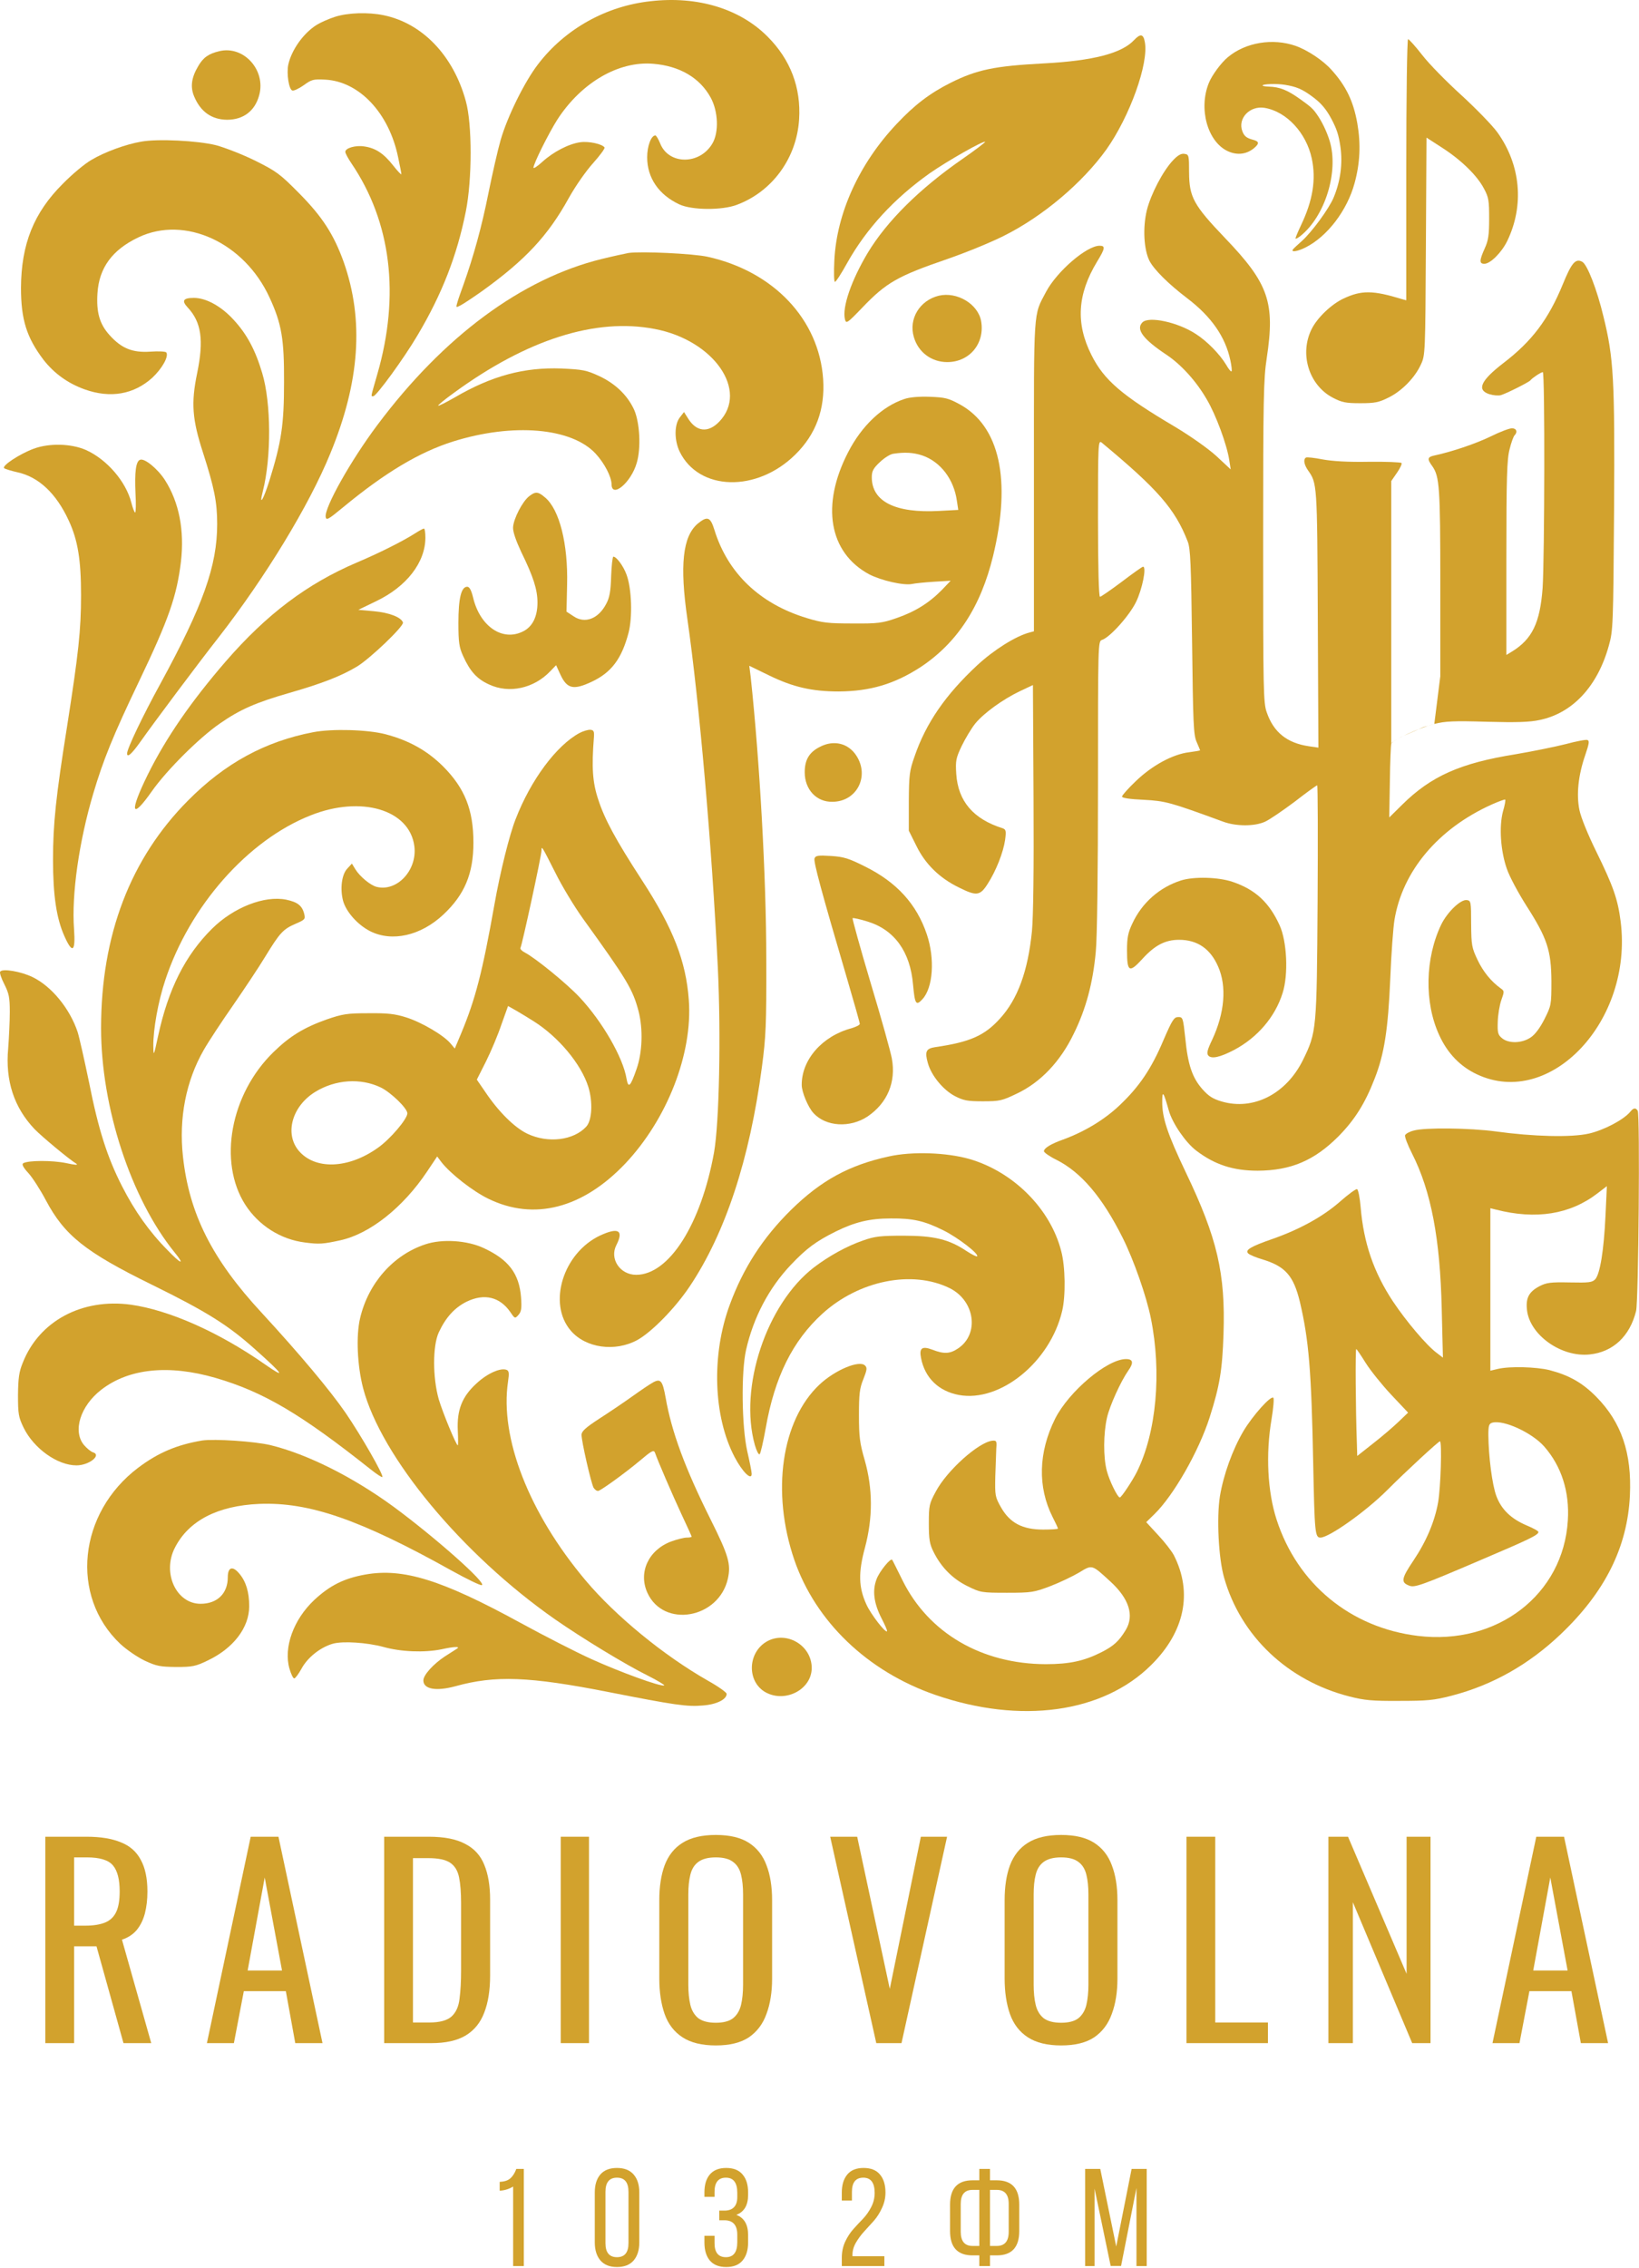
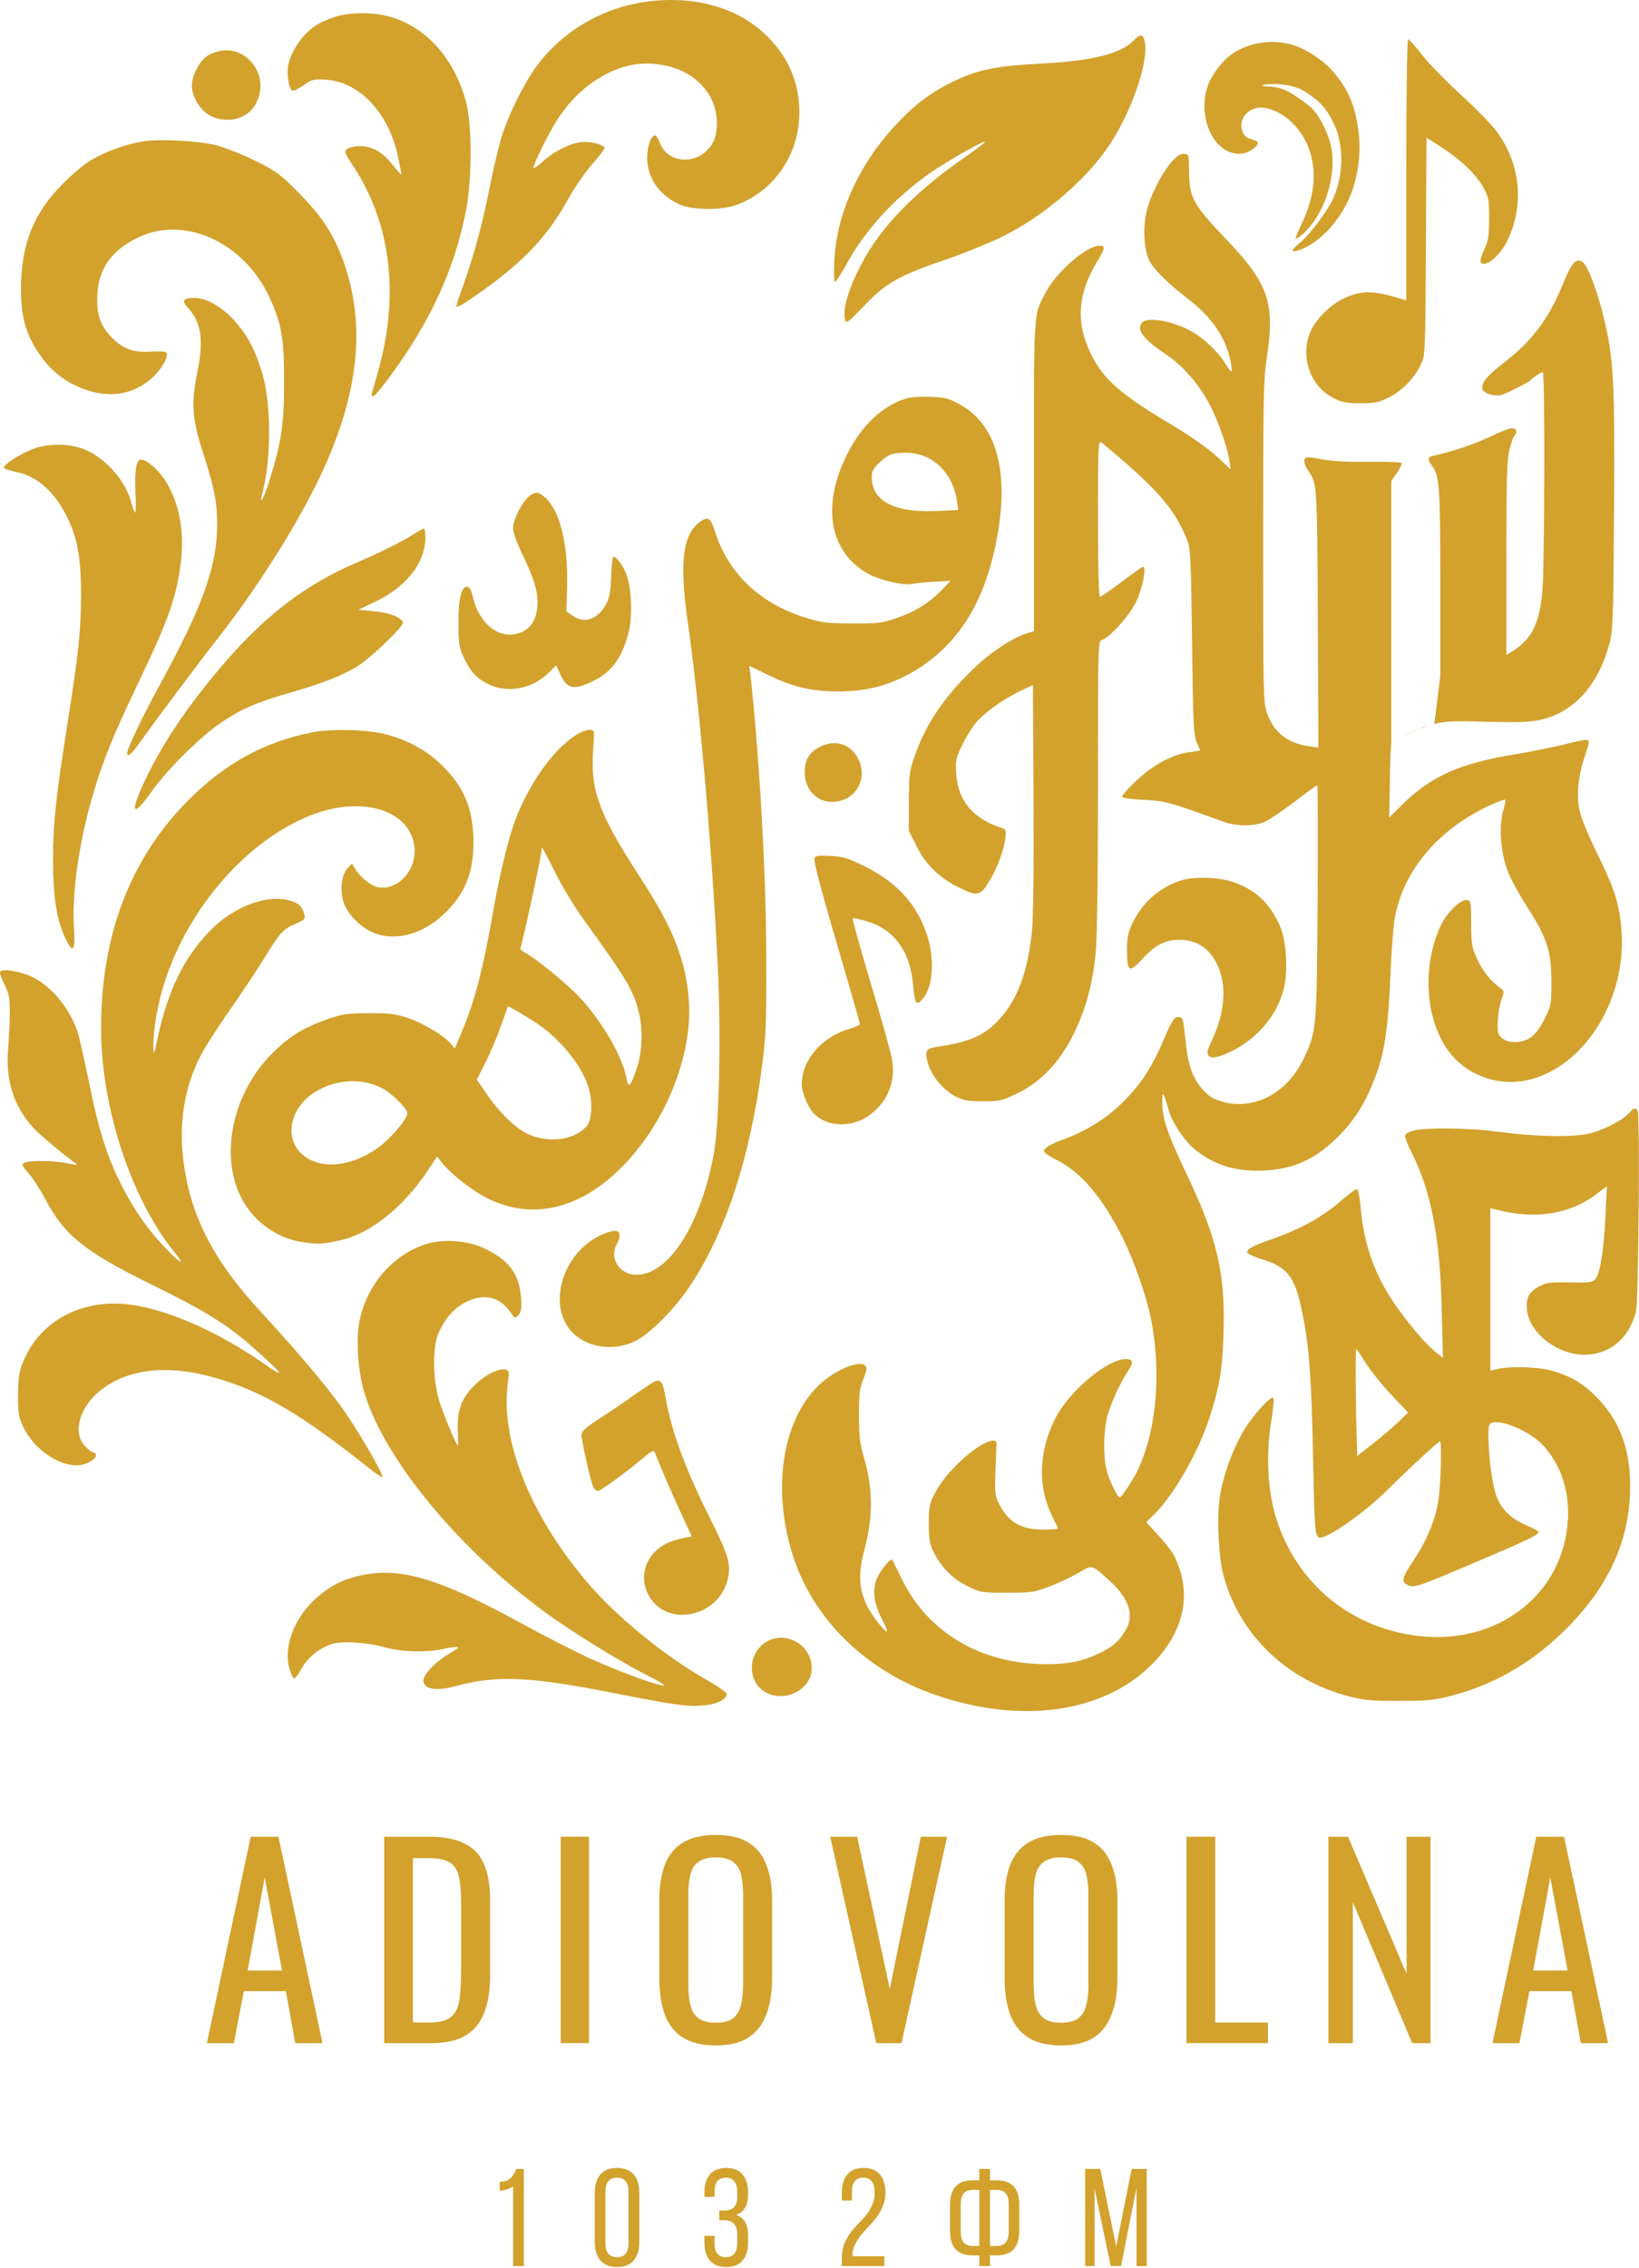
<svg xmlns="http://www.w3.org/2000/svg" width="661" height="914" viewBox="0 0 661 914" fill="none">
-   <path d="M18.275 823.411V740.227H35.015C40.561 740.227 45.148 740.98 48.776 742.486C52.405 743.924 55.075 746.286 56.787 749.572C58.567 752.79 59.457 757.035 59.457 762.307C59.457 765.525 59.114 768.468 58.43 771.139C57.745 773.74 56.65 775.965 55.144 777.814C53.637 779.594 51.652 780.895 49.187 781.716L60.997 823.411H49.803L38.917 784.386H29.88V823.411H18.275ZM29.88 776.068H34.296C37.582 776.068 40.252 775.657 42.306 774.836C44.36 774.014 45.867 772.611 46.825 770.625C47.784 768.64 48.263 765.867 48.263 762.307C48.263 757.446 47.373 753.954 45.593 751.832C43.813 749.641 40.287 748.545 35.015 748.545H29.88V776.068Z" fill="#D2A22D" />
  <path d="M83.442 823.411L101.106 740.227H112.3L130.066 823.411H119.078L115.278 802.461H98.333L94.328 823.411H83.442ZM99.874 794.143H113.738L106.754 756.658L99.874 794.143Z" fill="#D2A22D" />
  <path d="M154.938 823.411V740.227H173.013C179.175 740.227 184.036 741.185 187.596 743.102C191.224 744.951 193.792 747.758 195.298 751.524C196.873 755.289 197.66 759.979 197.66 765.593V796.197C197.66 802.085 196.873 807.048 195.298 811.088C193.792 815.127 191.293 818.208 187.801 820.33C184.378 822.384 179.757 823.411 173.937 823.411H154.938ZM166.543 815.093H173.116C177.36 815.093 180.373 814.271 182.153 812.628C183.933 810.985 184.994 808.589 185.336 805.439C185.747 802.29 185.953 798.49 185.953 794.04V767.031C185.953 762.717 185.679 759.226 185.131 756.556C184.583 753.886 183.385 751.934 181.537 750.702C179.688 749.47 176.778 748.853 172.807 748.853H166.543V815.093Z" fill="#D2A22D" />
  <path d="M226.142 823.411V740.227H237.542V823.411H226.142Z" fill="#D2A22D" />
  <path d="M288.689 824.336C283.075 824.336 278.591 823.24 275.236 821.049C271.881 818.858 269.485 815.743 268.047 811.704C266.61 807.596 265.891 802.803 265.891 797.326V765.798C265.891 760.321 266.61 755.631 268.047 751.729C269.554 747.758 271.95 744.746 275.236 742.692C278.591 740.569 283.075 739.508 288.689 739.508C294.304 739.508 298.754 740.569 302.04 742.692C305.326 744.814 307.688 747.826 309.126 751.729C310.632 755.631 311.385 760.321 311.385 765.798V797.429C311.385 802.838 310.632 807.562 309.126 811.601C307.688 815.641 305.326 818.79 302.04 821.049C298.754 823.24 294.304 824.336 288.689 824.336ZM288.689 815.195C291.77 815.195 294.098 814.579 295.673 813.347C297.248 812.046 298.309 810.266 298.856 808.007C299.404 805.679 299.678 802.975 299.678 799.894V763.436C299.678 760.356 299.404 757.72 298.856 755.529C298.309 753.269 297.248 751.558 295.673 750.394C294.098 749.162 291.77 748.545 288.689 748.545C285.609 748.545 283.247 749.162 281.603 750.394C280.029 751.558 278.967 753.269 278.42 755.529C277.872 757.72 277.598 760.356 277.598 763.436V799.894C277.598 802.975 277.872 805.679 278.42 808.007C278.967 810.266 280.029 812.046 281.603 813.347C283.247 814.579 285.609 815.195 288.689 815.195Z" fill="#D2A22D" />
  <path d="M353.402 823.411L334.814 740.227H345.7L358.845 801.537L371.374 740.227H381.952L363.569 823.411H353.402Z" fill="#D2A22D" />
  <path d="M427.96 824.336C422.346 824.336 417.861 823.24 414.507 821.049C411.152 818.858 408.756 815.743 407.318 811.704C405.88 807.596 405.161 802.803 405.161 797.326V765.798C405.161 760.321 405.88 755.631 407.318 751.729C408.824 747.758 411.22 744.746 414.507 742.692C417.861 740.569 422.346 739.508 427.96 739.508C433.574 739.508 438.024 740.569 441.31 742.692C444.597 744.814 446.959 747.826 448.396 751.729C449.903 755.631 450.656 760.321 450.656 765.798V797.429C450.656 802.838 449.903 807.562 448.396 811.601C446.959 815.641 444.597 818.79 441.31 821.049C438.024 823.24 433.574 824.336 427.96 824.336ZM427.96 815.195C431.041 815.195 433.369 814.579 434.943 813.347C436.518 812.046 437.579 810.266 438.127 808.007C438.675 805.679 438.948 802.975 438.948 799.894V763.436C438.948 760.356 438.675 757.72 438.127 755.529C437.579 753.269 436.518 751.558 434.943 750.394C433.369 749.162 431.041 748.545 427.96 748.545C424.879 748.545 422.517 749.162 420.874 750.394C419.299 751.558 418.238 753.269 417.69 755.529C417.142 757.72 416.869 760.356 416.869 763.436V799.894C416.869 802.975 417.142 805.679 417.69 808.007C418.238 810.266 419.299 812.046 420.874 813.347C422.517 814.579 424.879 815.195 427.96 815.195Z" fill="#D2A22D" />
  <path d="M478.493 823.411V740.227H490.098V815.093H511.356V823.411H478.493Z" fill="#D2A22D" />
  <path d="M535.742 823.411V740.227H543.65L567.27 795.478V740.227H576.924V823.411H569.53L545.601 766.62V823.411H535.742Z" fill="#D2A22D" />
  <path d="M601.912 823.411L619.576 740.227H630.77L648.536 823.411H637.548L633.748 802.461H616.803L612.798 823.411H601.912ZM618.343 794.143H632.208L625.224 756.658L618.343 794.143Z" fill="#D2A22D" />
  <path d="M262.373 0.49C244.369 2.43 227.819 11.727 217.001 25.875C211.511 32.989 204.568 47.136 201.903 56.434C200.773 60.314 198.593 69.934 196.979 77.857C194.314 91.277 191.004 103.242 186.887 114.803C185.918 117.47 184.788 120.623 184.465 121.836C183.819 124.019 183.819 124.1 185.918 122.968C187.129 122.321 191.004 119.734 194.557 117.228C211.834 104.778 220.957 95.077 229.353 79.878C232.098 74.947 236.296 68.964 239.202 65.731C241.947 62.658 244.047 59.829 243.804 59.425C242.916 58.05 237.507 56.838 234.035 57.323C229.353 57.969 223.136 61.203 218.696 65.245C216.758 67.024 215.144 68.075 215.144 67.59C215.144 65.973 221.279 53.685 224.832 48.107C234.52 33.231 249.536 24.5 263.503 25.713C274.16 26.602 282.234 31.372 286.593 39.295C289.661 44.873 289.984 53.281 287.32 57.808C282.234 66.539 269.639 66.458 266.248 57.808C265.522 56.029 264.634 54.574 264.311 54.574C262.615 54.574 261.001 58.859 261.001 63.386C261.001 71.713 265.683 78.504 273.999 82.384C279.085 84.729 291.195 84.81 297.17 82.546C311.46 77.21 321.309 63.709 322.278 48.107C323.085 35.333 318.806 24.015 309.603 14.799C298.381 3.481 281.265 -1.693 262.373 0.49Z" fill="#D2A22D" />
  <path d="M135.064 6.794C132.561 7.602 129.251 9.058 127.717 10.028C122.388 13.342 117.544 20.133 116.252 26.116C115.526 29.673 116.495 35.979 117.867 36.464C118.432 36.706 120.531 35.736 122.469 34.362C125.698 32.017 126.344 31.856 131.188 32.098C144.913 32.826 156.942 45.599 160.576 63.465C161.302 66.78 161.867 69.852 161.867 70.175C161.867 70.58 160.414 69.044 158.557 66.699C154.763 61.849 151.453 59.666 146.931 59.019C143.379 58.453 139.262 59.666 139.262 61.202C139.262 61.768 140.392 63.87 141.764 65.891C157.75 89.497 161.383 118.924 152.179 150.776C149.353 160.639 149.515 159.669 150.564 159.669C151.775 159.669 162.998 144.309 168.407 135.093C178.256 118.52 184.311 102.998 187.864 85.212C190.447 72.277 190.447 49.965 187.864 40.748C182.858 22.397 170.344 9.381 154.763 6.147C148.546 4.854 140.311 5.096 135.064 6.794Z" fill="#D2A22D" />
  <path d="M457.35 16.173C452.344 21.509 440.799 24.5 421.02 25.551C401.078 26.602 394.054 28.057 383.478 33.312C375.082 37.516 368.785 42.285 361.518 50.047C346.583 65.892 337.46 85.779 336.491 104.858C336.249 109.79 336.329 113.59 336.733 113.59C337.137 113.59 339.397 110.113 341.658 105.99C349.408 92.166 360.55 80.039 374.92 69.853C382.106 64.841 396.638 56.595 397.284 57.161C397.445 57.322 393.328 60.475 388.08 64.113C370.722 76.159 357.643 89.175 349.974 101.867C343.353 112.943 339.559 123.857 340.77 128.707C341.254 130.567 341.658 130.324 347.874 123.857C357.482 113.832 362.084 111.245 382.106 104.373C389.372 101.867 399.464 97.744 404.63 95.157C420.454 87.315 436.52 73.734 446.209 60.233C455.654 46.894 463.324 25.551 461.71 16.982C461.144 13.667 459.933 13.424 457.35 16.173Z" fill="#D2A22D" />
  <path d="M567.143 68.397V121.026L565.367 120.541C553.741 116.984 549.139 116.903 541.873 120.299C537.029 122.563 531.378 127.898 529.036 132.506C523.95 142.531 527.825 155.142 537.433 160.236C541.146 162.176 542.68 162.499 548.574 162.499C554.468 162.499 556.082 162.176 559.958 160.236C565.286 157.649 570.614 152.232 573.036 146.896C574.813 143.178 574.813 142.208 575.055 99.28L575.297 55.462L581.433 59.424C589.264 64.436 595.723 70.742 598.468 75.997C600.405 79.554 600.567 80.928 600.567 88.123C600.567 94.671 600.244 96.935 598.791 100.088C596.611 104.939 596.53 106.313 598.629 106.313C601.051 106.313 605.572 101.786 607.833 97.178C614.776 82.868 613.323 66.538 603.958 53.441C601.939 50.612 595.4 43.902 589.506 38.485C583.613 33.15 576.427 25.874 573.682 22.317C570.857 18.679 568.192 15.768 567.869 15.768C567.466 15.768 567.143 39.455 567.143 68.397Z" fill="#D2A22D" />
  <path d="M88.478 20.618C84.038 21.669 81.939 23.205 79.921 26.681C77.175 31.289 76.691 35.089 78.306 38.889C80.889 45.033 85.33 48.186 91.546 48.267C98.166 48.267 102.849 44.709 104.544 38.323C107.289 28.217 98.247 18.274 88.478 20.618Z" fill="#D2A22D" />
  <path d="M56.987 57.079C50.77 58.13 42.132 61.283 36.884 64.436C34.3 65.891 29.134 70.176 25.339 74.056C13.633 85.698 8.546 98.39 8.466 116.014C8.466 128.787 10.726 135.982 17.508 144.956C21.787 150.453 27.357 154.496 34.139 156.921C44.554 160.64 54 158.942 61.427 152.232C65.383 148.513 68.128 143.663 67.079 142.046C66.836 141.641 63.93 141.48 60.62 141.722C53.273 142.207 48.913 140.348 44.069 134.931C40.113 130.485 38.822 125.796 39.306 118.197C39.952 107.93 45.28 100.654 55.856 95.641C74.587 86.749 98.565 97.743 108.737 119.975C113.581 130.485 114.631 136.629 114.55 154.011C114.55 171.311 113.501 178.102 108.576 193.947C106.154 201.547 104.378 204.376 105.992 197.989C109.464 184.408 109.383 162.418 105.75 150.373C103.005 141.076 99.534 134.608 94.205 128.868C89.2 123.371 83.064 120.056 78.22 120.056C73.86 120.056 73.134 121.188 75.717 123.937C81.207 129.838 82.257 137.033 79.512 150.373C77.009 162.499 77.493 168.967 81.934 182.629C86.374 196.453 87.585 202.274 87.585 211.167C87.585 228.063 81.934 243.909 64.656 275.599C57.552 288.534 51.255 301.712 51.255 303.652C51.255 305.511 53.111 303.894 56.664 298.882C61.669 291.768 79.915 267.353 88.312 256.682C107.042 232.59 124.642 203.729 133.2 182.791C145.148 153.849 146.844 128.949 138.609 105.585C134.653 94.591 130.051 87.395 120.686 77.937C112.855 70.014 111.482 69.044 102.924 64.759C97.838 62.253 90.734 59.504 87.181 58.534C79.673 56.675 63.607 55.867 56.987 57.079Z" fill="#D2A22D" />
  <path d="M473.007 64.679C468.971 68.964 464.127 78.261 462.512 84.729C460.817 91.762 461.301 100.574 463.561 105.101C465.418 108.658 471.151 114.398 478.82 120.219C488.589 127.657 494.16 135.741 496.178 145.119C496.662 147.382 496.905 149.484 496.662 149.646C496.42 149.889 495.451 148.676 494.483 146.978C491.899 142.693 486.732 137.439 482.292 134.609C475.026 129.839 463.319 127.333 460.736 129.92C457.991 132.669 460.978 136.711 470.505 143.017C476.398 146.978 482.453 153.607 486.732 161.045C490.365 167.189 494.806 179.154 495.774 185.541L496.34 189.178L490.527 183.762C487.136 180.69 480.112 175.758 474.057 172.12C452.42 159.347 445.235 153.203 440.149 143.017C433.771 130.324 434.497 118.602 442.409 105.505C445.719 100.089 445.881 99.038 443.459 99.038C438.211 99.038 426.262 109.386 421.903 117.551C416.655 127.495 416.978 123.21 416.978 191.846V254.419L415.202 254.904C409.631 256.359 400.75 261.938 394.049 268.163C381.374 279.966 373.462 291.365 368.86 304.785C366.761 310.686 366.6 312.303 366.519 322.975V334.778L369.587 340.922C373.139 348.198 378.871 353.857 386.703 357.656C393.807 361.214 395.26 361.052 398.328 356.201C401.719 350.946 404.626 343.509 405.352 338.496C405.837 334.859 405.675 334.293 404.383 333.808C392.515 330.089 386.38 322.894 385.653 311.899C385.33 306.644 385.492 305.593 387.833 300.662C389.286 297.671 391.708 293.628 393.242 291.688C396.714 287.403 404.464 281.825 411.407 278.511L416.574 276.085L416.816 321.196C416.978 350.381 416.736 369.46 416.171 375.361C414.556 391.368 410.438 402.686 403.253 410.528C397.037 417.4 391.143 419.987 377.176 422.008C373.462 422.574 372.897 423.786 374.189 428.395C375.561 433.407 380.325 439.228 385.088 441.734C388.559 443.512 390.093 443.836 396.391 443.836C403.172 443.836 404.141 443.593 410.035 440.764C419.642 436.236 427.635 427.829 433.044 416.591C437.969 406.648 440.794 396.057 441.925 383.526C442.49 378.029 442.813 351.108 442.813 316.345C442.813 259.432 442.813 258.381 444.427 257.896C447.576 256.925 455.488 248.113 458.152 242.616C460.655 237.523 462.512 228.388 460.978 228.388C460.655 228.388 456.78 231.136 452.42 234.451C447.98 237.765 444.024 240.514 443.62 240.514C443.136 240.514 442.813 228.468 442.813 208.823C442.813 178.83 442.894 177.294 444.266 178.345C466.872 197.101 473.895 205.105 478.982 218.201C480.112 221.031 480.354 227.175 480.758 258.704C481.162 291.688 481.323 296.215 482.615 299.045C483.341 300.743 483.987 302.279 483.987 302.359C483.987 302.521 481.969 302.845 479.547 303.168C472.927 303.976 464.611 308.504 458.072 314.809C455.004 317.72 452.501 320.549 452.501 321.034C452.501 321.6 455.65 322.085 461.22 322.328C470.101 322.813 471.877 323.298 493.272 331.14C498.519 333.08 506.028 333.08 510.226 331.14C512.002 330.331 517.33 326.693 522.094 323.136C526.776 319.498 530.894 316.507 531.217 316.507C531.459 316.507 531.54 337.526 531.378 363.154C531.055 415.217 530.974 415.945 525.485 427.182C518.703 440.925 505.462 447.635 492.707 443.916C489.154 442.866 487.459 441.815 484.875 438.904C480.839 434.296 479.062 429.122 478.013 418.37C477.125 410.205 477.044 409.881 475.187 409.881C473.492 409.881 472.765 411.013 469.294 419.017C464.369 430.739 459.444 437.934 451.613 445.372C445.396 451.273 437.484 456.043 428.684 459.277C423.679 461.055 421.015 462.753 421.015 463.966C421.015 464.451 423.275 466.068 426.101 467.442C436.031 472.454 444.589 482.479 452.824 498.971C457.264 507.864 462.35 522.416 464.127 531.228C468.567 553.136 466.387 577.308 458.475 593.235C456.78 596.63 452.259 603.502 451.613 603.502C450.725 603.502 447.415 596.792 446.365 592.749C444.912 587.252 444.993 577.713 446.446 571.326C447.576 566.394 452.016 556.693 455.004 552.409C457.264 549.256 457.022 547.72 454.116 547.72C446.527 547.72 431.106 560.735 425.536 571.73C418.754 585.312 418.431 599.298 424.486 611.344C425.697 613.688 426.666 615.79 426.666 616.032C426.666 616.275 424.002 616.437 420.692 616.437C412.376 616.437 407.29 613.769 403.737 607.544C401.315 603.259 401.235 602.774 401.396 595.013C401.558 590.567 401.719 585.474 401.8 583.695C402.042 580.785 401.881 580.461 400.185 580.623C394.615 581.27 381.939 592.588 377.418 601.076C374.754 606.008 374.592 606.735 374.592 614.011C374.592 620.398 374.915 622.338 376.53 625.491C379.517 631.554 384.2 636.324 390.174 639.235C395.422 641.822 395.826 641.902 406.079 641.902C416.009 641.902 416.978 641.741 423.598 639.235C427.393 637.779 432.64 635.273 435.224 633.737C440.552 630.503 440.229 630.423 447.818 637.375C455.327 644.247 457.506 651.038 454.035 656.858C451.29 661.386 449.191 663.326 444.266 665.832C437.242 669.389 431.349 670.683 421.741 670.683C395.906 670.602 374.512 658.152 364.016 636.971C361.836 632.605 359.98 628.806 359.818 628.644C359.253 627.674 354.651 633.333 353.521 636.405C351.745 641.013 352.391 646.106 355.539 652.25C356.912 654.918 357.961 657.263 357.719 657.424C357.073 658.152 351.18 650.553 349.403 646.591C346.255 639.72 346.093 633.818 348.838 623.713C352.068 611.586 351.987 599.945 348.758 588.546C346.739 581.593 346.416 579.087 346.416 570.356C346.416 561.867 346.658 559.523 348.192 555.804C349.646 552.085 349.807 551.196 348.838 550.307C346.578 548.043 336.809 552.085 330.512 557.987C315.172 572.377 310.974 601.238 320.339 628.644C328.897 653.463 349.807 673.593 377.176 683.052C411.569 694.936 444.75 690.408 464.288 671.006C477.771 657.667 481.081 641.822 473.411 626.785C472.523 625.087 469.697 621.449 467.033 618.619L462.27 613.445L465.499 610.293C473.33 602.693 483.503 584.827 487.862 571.164C491.899 558.472 492.949 552.247 493.433 537.614C494.24 513.199 490.93 498.971 478.255 472.535C470.666 456.609 468.648 450.384 468.728 443.836C468.728 439.308 469.213 439.874 471.393 447.635C472.846 452.728 478.174 460.489 482.453 463.723C489.881 469.382 497.308 471.808 507.239 471.808C520.56 471.727 530.006 467.765 539.774 457.983C546.314 451.354 550.512 444.725 554.387 434.7C558.263 424.837 559.797 415.055 560.685 394.521C561.088 384.254 561.896 373.583 562.38 370.753C565.609 351.027 580.061 333.888 601.698 324.187C604.443 322.975 606.865 322.085 607.026 322.247C607.268 322.409 606.865 324.591 606.138 327.017C604.523 333.161 605.169 342.862 607.672 350.057C608.721 353.21 612.354 359.92 615.584 365.013C623.98 378.11 625.595 383.041 625.676 395.41C625.676 405.031 625.595 405.273 622.85 410.771C621.074 414.247 619.055 416.996 617.279 418.127C613.808 420.472 608.479 420.634 605.815 418.451C604.12 417.076 603.877 416.268 604.039 411.741C604.12 408.992 604.765 405.031 605.492 403.01C606.703 399.614 606.703 399.372 605.331 398.402C601.375 395.572 598.145 391.611 595.885 386.841C593.543 381.909 593.382 380.939 593.301 372.289C593.301 363.477 593.221 362.992 591.606 362.75C589.103 362.345 583.775 367.519 581.272 372.532C574.732 386.113 574.329 404.061 580.464 417.238C583.775 424.514 588.942 429.85 595.723 433.003C625.272 446.827 658.615 411.417 653.61 371.481C652.479 362.426 650.622 357.171 643.76 343.185C640.45 336.475 637.544 329.361 636.978 326.451C635.687 320.226 636.494 312.465 639.32 304.3C640.854 299.772 641.096 298.56 640.208 298.236C639.643 297.994 635.767 298.722 631.569 299.853C627.452 300.904 618.329 302.764 611.224 303.976C588.942 307.533 577.154 312.788 565.529 324.268L560.281 329.442L560.523 315.052C560.604 307.21 560.927 300.258 561.088 299.692C561.653 298.236 572.23 293.386 578.446 291.769C582.806 290.637 586.358 290.475 599.679 290.88C611.628 291.203 616.956 291.041 620.993 290.152C634.233 287.403 644.325 276.57 648.846 260.159C650.542 254.096 650.623 252.156 650.945 205.509C651.268 152.718 650.784 144.229 646.667 127.576C644.083 116.743 640.127 106.556 638.109 105.505C635.444 104.05 633.83 105.829 630.277 114.56C624.465 128.708 617.844 137.519 606.299 146.331C597.176 153.365 595.4 157.164 600.648 158.862C602.182 159.347 604.281 159.509 605.25 159.266C607.672 158.539 616.633 154.012 617.199 153.284C617.844 152.395 621.477 149.969 622.204 149.969C623.092 149.969 622.931 224.831 622.123 237.038C621.074 251.024 617.925 257.572 609.771 262.584L607.51 263.959V224.911C607.51 192.251 607.753 185.055 608.802 181.094C609.448 178.426 610.336 175.92 610.82 175.435C612.112 174.142 611.628 172.606 609.771 172.606C608.721 172.606 604.846 174.061 601.132 175.92C595.077 178.83 585.793 181.983 578.688 183.519C575.62 184.166 575.459 184.894 577.639 187.885C580.545 192.008 580.868 196.374 580.868 234.855V272.528L578.446 291.769C573.901 293.221 575.062 292.447 571.177 294.331L565.891 296.622L563.291 297.994L562.003 298.807L561.088 299.692V193.867L563.43 190.472C564.721 188.613 565.529 186.834 565.206 186.591C564.883 186.268 558.908 186.026 551.965 186.106C543.65 186.268 537.272 185.864 533.316 185.136C530.086 184.49 527.019 184.166 526.696 184.409C525.565 185.055 525.888 187.157 527.422 189.421C531.217 194.838 531.217 194.433 531.459 249.326L531.701 301.308L527.826 300.743C519.026 299.449 513.617 295.084 510.872 287.08C509.499 283.28 509.418 278.268 509.418 218.282C509.418 160.722 509.58 152.556 510.872 144.31C514.263 121.917 511.679 114.317 494.16 96.047C481.323 82.627 479.628 79.474 479.547 69.53C479.547 62.578 479.466 62.254 477.69 62.012C476.398 61.769 474.945 62.578 473.007 64.679Z" fill="#D2A22D" />
-   <path d="M253.496 101.947C252.204 102.19 247.28 103.241 242.678 104.372C210.384 112.295 178.898 135.578 152.175 171.311C141.437 185.62 130.78 204.619 131.345 208.337C131.588 209.873 132.476 209.307 138.45 204.376C155.404 190.39 169.129 182.225 182.692 177.94C206.913 170.341 230.568 172.362 240.256 182.872C243.808 186.752 246.553 192.088 246.634 195.079C246.634 201.061 254.546 194.513 256.806 186.51C258.582 180.527 258.017 170.341 255.757 165.167C253.092 159.346 248.248 154.657 241.709 151.585C236.461 149.16 235.008 148.917 226.45 148.513C211.434 147.947 198.355 151.423 183.419 160.155C179.867 162.176 176.879 163.712 176.718 163.469C176.556 163.307 179.382 160.963 183.096 158.295C212.564 136.791 240.256 127.979 264.072 132.587C287.889 137.114 302.017 157.487 290.069 169.937C285.548 174.626 280.784 174.06 277.393 168.481L275.859 166.056L274.164 168.239C271.903 171.149 271.903 177.374 274.083 181.982C281.834 197.908 305.166 198.555 320.748 183.195C329.063 175.03 332.777 164.924 331.97 152.798C330.355 128.787 312.028 109.385 285.386 103.483C279.492 102.19 258.582 101.22 253.496 101.947Z" fill="#D2A22D" />
-   <path d="M378.635 119.167C370.965 121.026 366.363 128.464 368.543 135.821C370.319 141.965 375.648 145.926 382.026 145.926C391.068 145.926 397.284 138.327 395.67 129.353C394.378 122.481 385.982 117.469 378.635 119.167Z" fill="#D2A22D" />
  <path d="M364.747 160.801C355.866 163.711 347.551 171.553 342.061 182.224C331 203.567 334.31 222.727 350.538 231.458C355.382 233.964 364.505 236.066 367.896 235.338C368.945 235.096 372.821 234.692 376.615 234.449L383.397 234.045L379.844 237.764C374.677 243.019 368.945 246.576 361.599 249.082C355.866 251.103 354.09 251.345 343.918 251.265C333.987 251.265 331.727 251.022 325.349 249.082C306.457 243.342 293.54 231.054 288.13 213.592C286.516 208.337 285.305 207.852 281.43 211.005C275.294 216.179 274.083 227.82 277.231 249.567C281.995 282.713 287.081 340.516 289.503 390.073C290.795 417.317 290.068 452.403 287.969 464.449C282.721 493.472 269.804 513.764 256.563 513.764C250.024 513.764 245.745 507.296 248.571 501.799C251.639 495.816 249.378 494.523 242.031 497.918C227.095 504.952 220.798 525.324 230.163 536.238C236.138 543.272 248.006 544.969 257.048 540.038C262.861 536.804 272.307 527.184 278.2 518.372C292.571 496.867 302.34 467.198 307.264 430.091C308.879 417.883 309.121 413.113 309.041 386.839C309.041 353.693 306.376 306.481 302.743 272.769L302.178 268.323L310.171 272.203C319.778 276.892 327.448 278.671 338.266 278.671C350.942 278.59 360.71 275.679 371.206 268.889C385.98 259.106 395.507 244.635 400.512 224.02C407.94 193.462 403.177 171.795 387.111 162.983C382.509 160.477 381.217 160.154 375 159.911C370.721 159.75 366.846 160.073 364.747 160.801ZM371.852 183.518C379.279 186.024 384.688 193.138 385.899 201.788L386.465 205.507L378.714 205.911C361.033 206.882 351.587 202.112 351.587 192.33C351.587 189.904 352.153 188.773 354.817 186.266C356.593 184.569 359.015 183.033 360.226 182.871C364.989 182.143 368.38 182.386 371.852 183.518Z" fill="#D2A22D" />
  <path d="M13.551 180.85C7.9 182.952 0.634 187.722 1.683 188.692C2.087 189.015 4.428 189.743 6.931 190.309C15.57 192.168 22.674 198.798 27.76 209.873C31.393 217.715 32.685 225.638 32.685 239.866C32.685 254.014 31.636 263.392 27.115 292.334C22.513 321.195 21.382 332.028 21.382 346.499C21.382 360.808 22.755 370.105 25.984 377.3C29.214 384.576 30.505 383.606 29.86 374.471C28.81 360.565 31.878 339.061 37.61 319.82C41.647 306.239 45.603 296.457 56.017 274.71C68.127 249.406 71.276 240.27 72.972 226.365C74.425 213.754 72.245 202.435 66.513 193.462C63.606 188.935 58.278 184.569 56.502 185.297C54.806 185.863 54.241 190.228 54.645 198.878C54.887 203.082 54.806 206.559 54.483 206.559C54.241 206.559 53.515 204.78 52.95 202.516C50.77 194.028 43.1 185.135 34.623 181.335C28.648 178.748 19.929 178.506 13.551 180.85Z" fill="#D2A22D" />
  <path d="M213.371 200.011C210.626 202.193 207.074 209.146 206.912 212.541C206.831 214.32 208.042 217.796 210.222 222.485C215.147 232.51 216.762 237.684 216.762 242.858C216.762 248.517 214.743 252.559 211.03 254.418C202.714 258.703 193.51 252.478 190.765 240.675C190.039 237.764 189.312 236.471 188.424 236.471C186.002 236.471 184.872 241.16 184.872 251.023C184.872 258.945 185.195 260.886 186.729 264.281C189.554 270.587 192.38 273.659 197.224 275.842C205.297 279.641 215.308 277.459 221.929 270.506L224.27 268.081L226.046 271.961C228.71 277.62 231.294 278.186 238.56 274.791C246.553 271.072 250.751 265.494 253.496 254.984C255.11 248.84 254.787 237.279 252.688 231.62C251.477 228.225 248.652 224.344 247.36 224.344C247.037 224.344 246.633 227.902 246.472 232.186C246.31 238.25 245.826 240.837 244.534 243.262C241.386 249.406 235.896 251.508 231.294 248.355L228.468 246.496L228.71 235.582C229.114 219.251 225.642 205.346 219.83 200.496C217.004 198.07 215.954 197.989 213.371 200.011Z" fill="#D2A22D" />
  <path d="M167.113 215.129C162.269 218.201 152.742 222.971 143.942 226.689C123.839 235.259 107.531 247.547 90.981 266.626C77.013 282.795 67.002 297.266 59.656 312.06C52.067 327.42 52.874 330.816 61.27 318.851C67.245 310.362 80.404 297.266 88.639 291.607C96.874 285.867 103.252 283.118 116.735 279.238C129.652 275.519 137.483 272.528 143.942 268.647C149.19 265.494 162.995 252.317 162.511 250.862C161.784 248.76 157.021 246.9 150.804 246.334L144.507 245.768L151.693 242.292C164.045 236.391 171.553 226.609 171.553 216.665C171.553 214.644 171.311 213.027 170.988 213.027C170.584 213.027 168.889 213.997 167.113 215.129Z" fill="#D2A22D" />
  <path d="M126.34 295.08C106.883 298.799 90.736 307.611 75.881 322.567C52.629 345.931 40.761 376.813 40.761 414.324C40.761 446.257 52.791 482.96 70.391 504.707C74.751 510.043 73.055 509.558 67.484 503.737C60.138 496.3 54.325 488.054 49.239 478.11C43.264 466.387 39.712 455.393 35.837 435.829C33.98 426.936 31.962 417.962 31.316 415.941C28.167 406.482 20.82 397.509 13.15 393.79C8.306 391.445 0.879 390.233 0.071 391.607C-0.251 392.011 0.556 394.356 1.767 396.7C3.624 400.419 3.947 401.955 3.947 407.857C3.947 411.656 3.624 418.205 3.301 422.489C2.09 435.505 5.642 446.338 13.958 455.069C16.945 458.141 27.844 467.196 30.75 468.974C31.719 469.621 30.266 469.54 26.633 468.732C21.143 467.6 11.293 467.6 9.356 468.813C8.71 469.217 9.356 470.51 11.455 472.774C13.15 474.634 16.299 479.565 18.479 483.688C25.987 497.836 34.303 504.546 61.349 517.804C83.389 528.637 92.028 534.054 102.927 543.836C114.391 554.022 115.602 555.962 106.802 549.818C88.152 536.802 68.211 527.99 52.791 525.807C33.092 523.14 15.815 532.356 9.194 549.171C7.66 552.89 7.338 555.396 7.257 562.268C7.257 569.948 7.499 571.161 9.517 575.365C13.635 583.772 23.161 590.563 30.831 590.563C35.917 590.563 41.084 586.44 37.532 585.308C36.644 585.066 35.029 583.691 33.899 582.398C29.216 576.82 32.365 566.634 40.842 560.085C51.903 551.516 67.969 549.818 86.941 555.315C106.318 560.974 121.253 569.786 149.591 592.261C151.932 594.12 154.031 595.495 154.193 595.252C154.839 594.605 145.716 578.679 139.419 569.463C133.121 560.328 121.011 545.857 105.51 529.041C85.488 507.456 76.284 489.105 73.782 466.064C72.086 450.623 74.993 435.667 82.178 423.136C84.116 419.741 89.444 411.656 93.965 405.189C98.486 398.641 104.38 389.829 106.963 385.544C112.857 375.924 114.149 374.468 119.235 372.286C122.949 370.669 123.191 370.426 122.707 368.405C121.899 365.01 120.042 363.554 115.441 362.584C106.721 360.806 94.207 365.656 85.488 374.307C74.67 385.059 67.888 398.56 63.771 417.477C61.995 425.723 61.914 425.885 61.833 421.6C61.752 414.971 63.771 403.572 66.677 394.922C76.527 365.171 99.859 338.655 125.209 328.63C145.635 320.465 165.253 326.286 167.11 341.08C168.321 350.7 160.087 359.512 151.852 357.41C149.349 356.764 145.07 353.207 143.294 350.296L141.921 348.033L140.064 350.054C137.804 352.398 137.077 358.219 138.369 363.069C139.58 367.435 144.182 372.69 149.268 375.277C158.068 379.723 169.694 377.136 178.817 368.567C187.375 360.563 190.927 352.075 190.927 339.625C190.927 326.366 187.455 317.635 178.655 308.823C172.197 302.437 164.931 298.395 155.404 295.888C148.219 294.029 133.929 293.625 126.34 295.08Z" fill="#D2A22D" />
  <path d="M233.714 295.407C224.43 300.419 214.096 314.243 207.96 330.089C205.457 336.394 201.663 351.674 199.402 364.528C194.558 391.772 191.732 402.686 186 416.429L183.417 422.574L181.721 420.552C178.976 417.238 170.015 411.983 163.879 410.043C159.277 408.588 156.371 408.264 148.54 408.345C139.901 408.345 138.125 408.668 131.747 410.851C122.624 414.085 116.892 417.561 110.272 424.029C92.914 440.925 87.908 468.25 98.888 485.47C104.297 493.878 113.178 499.537 123.028 500.749C128.679 501.477 130.213 501.396 137.237 499.86C149.105 497.273 162.507 486.682 172.195 472.211L176.312 466.067L178.008 468.331C181.641 473.02 190.764 480.134 196.98 483.125C215.388 492.099 235.006 487.006 252.202 468.897C269.076 451.03 279.41 424.595 277.795 403.009C276.665 387.407 271.498 374.067 258.903 354.746C248.246 338.335 243.887 330.25 241.303 322.328C238.962 315.375 238.558 309.312 239.527 297.104C239.689 294.76 239.446 294.275 238.155 294.113C237.267 294.032 235.248 294.598 233.714 295.407ZM223.945 351.674C226.61 357.09 231.615 365.336 235.087 370.187C253.01 395.006 255.189 398.725 257.531 407.537C259.388 414.813 259.065 424.19 256.723 430.82C254.221 438.015 253.413 438.742 252.687 434.781C251.314 426.211 242.837 411.579 233.714 401.878C228.466 396.299 216.033 386.194 211.755 383.93C210.463 383.284 209.655 382.394 209.898 381.99C210.544 380.939 218.375 344.802 218.375 342.862C218.375 340.679 218.455 340.841 223.945 351.674ZM215.226 411.579C225.237 417.885 234.36 428.799 237.266 438.015C239.123 443.997 238.8 451.435 236.459 454.022C231.373 459.6 220.958 460.893 212.562 456.851C207.556 454.426 201.098 448.12 195.688 440.036L192.298 435.104L196.011 427.748C198.03 423.705 200.855 416.995 202.228 412.872L204.892 405.435L208.606 407.537C210.624 408.749 213.611 410.528 215.226 411.579ZM153.545 438.257C157.582 440.197 164.283 446.665 164.283 448.686C164.283 450.95 157.42 459.034 152.496 462.51C140.547 471.08 127.064 471.565 120.444 463.723C114.712 456.851 117.78 445.776 127.145 440.036C135.299 435.023 145.472 434.377 153.545 438.257Z" fill="#D2A22D" />
  <path d="M330.676 300.984C326.316 303.166 324.54 306.238 324.54 311.251C324.54 318.203 329.304 323.297 335.762 323.135C345.531 323.054 350.779 312.868 345.37 304.541C342.14 299.529 336.247 298.073 330.676 300.984Z" fill="#D2A22D" />
  <path d="M328.499 345.933C328.015 347.226 331.244 359.191 341.578 394.277C344.404 403.898 346.745 412.144 346.745 412.629C346.745 413.114 345.211 413.841 343.354 414.407C331.567 417.56 323.251 427.1 323.332 437.286C323.332 440.116 325.916 446.26 328.015 448.523C333.02 454.102 342.87 454.667 349.974 449.898C357.886 444.481 361.439 436.073 359.663 426.534C359.178 423.866 355.384 410.203 351.105 396.056C346.907 381.989 343.677 370.267 343.839 370.024C344.081 369.863 346.826 370.428 349.894 371.399C360.712 374.713 367.09 383.525 368.22 396.783C368.947 404.706 369.431 405.515 372.015 402.685C376.294 398.077 377.101 386.435 373.791 376.573C369.674 364.365 361.681 355.553 348.763 349.167C342.305 345.933 340.286 345.286 335.119 344.963C329.952 344.639 328.903 344.801 328.499 345.933Z" fill="#D2A22D" />
  <path d="M476.318 354.825C467.679 357.573 460.575 363.798 456.699 372.125C454.923 375.844 454.519 377.946 454.519 382.958C454.519 391.77 455.408 392.255 460.736 386.435C465.741 380.937 469.94 378.754 475.51 378.754C482.857 378.754 488.105 382.312 491.253 389.507C494.806 397.51 493.918 408.262 488.831 419.095C486.894 423.138 486.571 424.512 487.297 425.401C488.589 426.856 491.98 426.129 497.712 423.138C507.158 418.125 514.263 409.798 517.25 400.259C519.672 392.821 519.026 379.32 516.039 372.853C511.841 363.637 506.189 358.463 497.066 355.391C491.334 353.45 481.485 353.208 476.318 354.825Z" fill="#D2A22D" />
  <path d="M657.49 448.04C654.826 451.273 646.833 455.477 640.778 456.852C633.674 458.468 618.253 458.064 603.075 455.962C592.741 454.588 574.576 454.345 570.136 455.639C568.44 456.043 566.907 456.932 566.664 457.498C566.422 458.064 567.714 461.46 569.49 464.936C577.16 480.054 580.793 499.214 581.439 527.428L581.923 547.154L579.501 545.294C575.384 542.303 567.068 532.44 561.74 524.437C553.989 512.714 549.952 500.911 548.741 486.521C548.418 482.721 547.773 479.407 547.288 479.245C546.804 479.083 543.736 481.347 540.426 484.257C533.725 490.159 524.44 495.333 513.461 499.214C504.338 502.366 501.916 503.822 503.449 505.196C504.095 505.762 506.598 506.813 509.101 507.54C518.385 510.37 521.695 514.089 524.279 524.841C527.831 540.04 528.881 552.328 529.607 589.758C530.172 617.649 530.334 619.67 532.514 619.67C535.985 619.67 550.84 609.161 559.479 600.511C567.229 592.75 580.147 580.866 580.712 580.866C581.6 580.866 581.035 599.54 579.985 605.442C578.613 613.203 575.222 621.206 570.055 628.887C565.05 636.324 564.888 637.779 568.44 639.073C570.54 639.881 573.527 638.83 596.94 628.806C616.719 620.398 620.433 618.62 620.433 617.407C620.433 617.003 618.334 615.871 615.831 614.82C609.453 612.152 605.497 608.352 603.479 602.936C601.784 598.409 600.33 587.01 600.25 578.359C600.25 574.479 600.492 573.751 601.864 573.347C606.466 572.134 617.85 577.389 622.775 582.967C629.718 590.89 633.028 601.157 632.301 612.718C630.525 642.63 603.802 663.164 571.831 659.284C544.624 655.969 523.229 638.345 514.833 612.395C511.2 601.157 510.393 586.12 512.815 571.892C513.541 567.526 513.864 563.646 513.541 563.323C512.573 562.272 505.226 570.437 501.431 576.823C497.071 584.261 493.438 594.286 491.985 603.017C490.613 611.667 491.42 628.078 493.681 635.839C500.382 659.445 519.435 677.393 544.22 683.699C550.195 685.235 553.505 685.558 564.323 685.477C575.626 685.477 578.29 685.235 585.475 683.375C601.945 679.091 616.558 670.844 629.476 658.556C647.318 641.579 656.36 623.47 657.329 602.693C658.136 585.635 653.938 573.266 643.846 562.999C638.195 557.259 632.866 554.268 624.874 552.166C619.626 550.873 608.888 550.549 604.125 551.681L601.057 552.409V486.925L603.318 487.491C619.464 491.614 633.189 489.431 644.25 480.943L648.044 478.033L647.479 490.078C646.833 503.822 645.299 513.361 643.362 515.544C642.151 516.837 640.859 516.999 633.028 516.837C625.277 516.676 623.663 516.918 620.837 518.373C616.558 520.637 615.266 523.143 615.831 527.994C616.962 538.018 629.637 547.073 641.101 545.86C650.547 544.89 657.329 538.503 659.832 528.317C660.8 524.194 661.446 449.171 660.477 447.635C659.67 446.342 658.782 446.423 657.49 448.04ZM550.76 549.256C552.697 552.328 557.299 558.068 561.013 562.029L567.875 569.305L564.081 572.943C561.982 574.964 557.38 578.925 553.828 581.674L547.369 586.767L547.207 581.189C546.723 568.254 546.562 543.678 546.965 543.678C547.207 543.758 548.903 546.265 550.76 549.256Z" fill="#D2A22D" />
-   <path d="M358.451 466.068C342.465 469.545 331.162 475.689 318.972 487.654C307.669 498.81 299.757 511.017 294.348 525.731C286.839 545.942 287.647 570.842 296.285 587.253C299.434 593.235 303.148 596.873 303.148 593.963C303.148 593.154 302.34 589.112 301.371 584.908C299.111 574.884 298.869 552.894 300.887 544.001C303.874 530.905 310.091 519.102 318.891 509.805C325.269 503.095 328.983 500.346 337.056 496.304C344.806 492.504 350.7 491.049 359.258 491.049C368.139 490.968 372.821 492.019 380.572 495.9C386.142 498.648 394.942 505.358 394.054 506.328C393.812 506.49 391.955 505.601 389.856 504.226C382.751 499.457 376.696 498.002 364.506 498.002C355.14 498.002 352.799 498.244 348.036 499.942C341.496 502.205 334.311 506.167 328.256 510.775C309.122 525.488 297.9 559.2 304.439 582.402C305.166 584.828 305.973 586.444 306.377 586.04C306.781 585.636 307.83 580.947 308.799 575.611C312.432 554.835 319.698 540.364 331.647 529.45C346.421 516.03 367.816 511.745 382.913 519.102C393.166 524.114 395.104 537.615 386.384 543.436C383.155 545.618 380.733 545.78 375.97 543.921C371.852 542.385 370.641 543.274 371.449 547.316C372.983 555.239 378.473 560.655 386.707 562.191C403.339 565.263 423.522 548.933 428.366 528.318C429.819 522.255 429.658 510.371 427.963 504.146C423.603 487.169 408.748 472.293 391.067 467.119C381.783 464.451 367.816 463.966 358.451 466.068Z" fill="#D2A22D" />
  <path d="M536.992 28.164C542.832 34.62 545.823 40.776 547.402 49.72C548.847 58.04 548.5 65.763 546.299 73.791C543.308 84.844 535.274 95.343 526.474 99.75C523.266 101.356 520.537 101.776 521.435 100.519C521.685 100.17 523.282 98.675 524.998 97.161C529.069 93.534 535.96 84.116 537.832 79.651C540.582 73.072 541.537 66.049 540.601 59.308C539.913 54.434 539.156 52.096 536.912 47.849C534.733 43.806 532.634 41.351 528.933 38.698C525.118 35.911 522.769 34.913 518.22 34.186C514.963 33.645 509.086 33.814 509.171 34.508C509.226 34.653 510.303 34.845 511.635 34.902C516.179 35.045 519.247 36.294 524.518 40.073C528.568 42.976 529.506 43.806 531.042 46.016C533.171 49.02 535.055 52.958 536.252 56.824C539.985 69.107 534.433 87.139 524.445 95.128C523.382 95.95 522.534 96.397 522.484 96.098C522.434 95.798 523.428 93.449 524.655 90.845C529.496 80.749 530.82 72.25 529.022 63.835C526.775 53.462 518.846 44.98 510.047 43.476C504.066 42.462 499.062 47.69 501.036 52.905C501.758 54.849 502.756 55.669 505.389 56.343C507.644 56.956 507.893 57.715 506.297 59.21C503.188 62.155 499.143 62.791 495.108 60.902C486.968 57.073 483.28 43.767 487.547 33.365C488.79 30.297 492.528 25.217 495.182 23.055C502.307 17.078 513.321 15.261 522.564 18.508C527.402 20.234 533.591 24.354 536.992 28.164Z" fill="#D2A22D" />
  <path d="M171.548 501.475C158.55 505.76 148.539 517.159 145.229 531.226C143.533 538.34 144.099 550.466 146.44 559.44C153.706 587.089 186.322 626.379 223.783 652.572C234.844 660.252 252.121 670.762 261.082 675.208C265.28 677.31 268.268 679.169 267.864 679.25C266.33 679.816 249.618 673.672 238.396 668.579C232.341 665.83 219.504 659.282 209.897 654.027C178.088 636.646 162.587 631.876 147.409 634.544C138.77 636.08 133.119 638.909 126.821 644.73C118.344 652.653 114.308 663.971 116.73 672.459C117.376 674.642 118.183 676.421 118.667 676.421C119.071 676.421 120.363 674.723 121.574 672.54C123.996 668.013 129.163 663.89 134.249 662.435C138.286 661.303 147.974 661.95 154.594 663.728C161.779 665.749 171.144 666.073 178.007 664.698C183.093 663.566 185.677 663.486 184.385 664.375C184.223 664.456 182.044 665.911 179.46 667.528C174.777 670.6 170.741 675.046 170.741 677.229C170.741 680.786 175.908 681.675 183.658 679.574C199.644 675.127 213.368 675.612 245.42 681.918C272.143 687.173 277.148 687.9 283.446 687.335C288.936 686.93 293.053 684.909 293.053 682.646C293.053 682.08 289.662 679.654 285.464 677.31C267.702 667.204 248.246 651.278 236.135 636.888C213.288 609.725 201.501 579.408 204.891 556.772C205.376 553.458 205.295 552.487 204.326 552.083C201.904 551.113 196.576 553.458 192.216 557.5C186.322 562.835 184.223 568.252 184.627 576.579C184.789 579.813 184.789 582.48 184.627 582.48C183.981 582.48 178.572 569.384 176.957 563.967C174.455 555.155 174.455 542.382 176.957 536.966C179.783 530.902 183.335 527.022 188.179 524.596C195.365 521.12 201.662 522.656 205.941 528.962C207.636 531.468 207.717 531.468 209.09 529.932C210.22 528.639 210.462 527.345 210.139 522.899C209.412 513.359 205.214 507.7 195.122 503.011C188.422 499.858 178.33 499.212 171.548 501.475Z" fill="#D2A22D" />
-   <path d="M263.43 557.095C262.218 557.742 258.505 560.248 255.114 562.673C251.723 565.098 245.749 569.141 241.712 571.728C236.141 575.366 234.527 576.821 234.527 578.276C234.527 580.863 238.321 597.517 239.371 599.538C239.936 600.427 240.743 600.993 241.389 600.831C243.165 600.104 252.207 593.555 258.02 588.705C262.784 584.663 263.672 584.178 264.156 585.471C265.367 588.947 271.099 602.206 274.813 610.209C277.074 614.979 278.93 619.102 278.93 619.264C278.93 619.506 278.042 619.668 276.912 619.668C275.863 619.668 272.956 620.395 270.534 621.285C261.492 624.761 257.374 633.735 261.088 641.9C267.628 656.29 289.91 652.329 293.543 636.241C294.835 630.339 293.866 626.944 286.519 612.23C276.266 591.696 270.857 577.063 268.435 563.239C267.224 556.448 266.417 555.478 263.43 557.095Z" fill="#D2A22D" />
-   <path d="M81.53 580.543C71.438 582.24 63.849 585.393 55.695 591.537C31.556 609.808 28.165 643.196 48.429 662.437C50.932 664.782 55.291 667.773 58.279 669.228C63.123 671.492 64.576 671.734 71.034 671.815C77.574 671.815 78.866 671.572 83.71 669.228C94.124 664.297 100.502 655.97 100.502 647.319C100.502 641.66 99.211 637.376 96.546 634.223C93.802 630.908 91.864 631.555 91.864 635.678C91.864 642.226 87.585 646.349 80.884 646.349C71.034 646.349 65.302 633.818 70.55 623.713C76.121 612.799 87.827 606.817 104.539 606.089C124.723 605.281 145.229 612.395 182.205 633.01C188.341 636.405 193.831 639.073 194.316 638.831C196.415 638.103 175.504 619.59 158.712 607.221C142.323 595.256 123.996 586.04 109.06 582.402C102.602 580.866 86.455 579.815 81.53 580.543Z" fill="#D2A22D" />
+   <path d="M263.43 557.095C262.218 557.742 258.505 560.248 255.114 562.673C251.723 565.098 245.749 569.141 241.712 571.728C236.141 575.366 234.527 576.821 234.527 578.276C234.527 580.863 238.321 597.517 239.371 599.538C239.936 600.427 240.743 600.993 241.389 600.831C243.165 600.104 252.207 593.555 258.02 588.705C262.784 584.663 263.672 584.178 264.156 585.471C265.367 588.947 271.099 602.206 274.813 610.209C277.074 614.979 278.93 619.102 278.93 619.264C275.863 619.668 272.956 620.395 270.534 621.285C261.492 624.761 257.374 633.735 261.088 641.9C267.628 656.29 289.91 652.329 293.543 636.241C294.835 630.339 293.866 626.944 286.519 612.23C276.266 591.696 270.857 577.063 268.435 563.239C267.224 556.448 266.417 555.478 263.43 557.095Z" fill="#D2A22D" />
  <path d="M308.955 661.709C301.366 666.397 301.285 677.958 308.874 682.081C316.867 686.366 327.362 680.788 327.362 672.218C327.362 662.921 316.867 656.939 308.955 661.709Z" fill="#D2A22D" />
  <path d="M206.942 913.251V881.208C205.302 882.214 203.493 882.774 201.518 882.886V879.307C203.456 879.232 204.91 878.747 205.879 877.853C206.849 876.958 207.632 875.709 208.228 874.106H211.248V913.251H206.942Z" fill="#D2A22D" />
  <path d="M239.874 903.744V883.557C239.874 880.5 240.619 878.095 242.111 876.343C243.639 874.59 245.876 873.714 248.821 873.714C251.767 873.714 254.003 874.59 255.532 876.343C257.061 878.095 257.825 880.5 257.825 883.557V903.744C257.825 906.802 257.061 909.225 255.532 911.014C254.003 912.767 251.767 913.643 248.821 913.643C245.913 913.643 243.695 912.767 242.167 911.014C240.638 909.225 239.874 906.802 239.874 903.744ZM244.18 883.333V904.024C244.18 907.789 245.727 909.672 248.821 909.672C251.916 909.672 253.463 907.789 253.463 904.024V883.333C253.463 879.53 251.916 877.629 248.821 877.629C245.727 877.629 244.18 879.53 244.18 883.333Z" fill="#D2A22D" />
  <path d="M292.869 873.714C295.815 873.714 298.014 874.59 299.468 876.343C300.959 878.058 301.705 880.462 301.705 883.557V884.563C301.705 888.739 300.121 891.423 296.952 892.616C300.121 893.809 301.705 896.512 301.705 900.725V903.744C301.705 906.839 300.959 909.262 299.468 911.014C298.014 912.767 295.815 913.643 292.869 913.643C289.962 913.643 287.762 912.767 286.271 911.014C284.817 909.262 284.09 906.839 284.09 903.744V901.06H288.172V904.024C288.172 907.789 289.701 909.672 292.758 909.672C295.815 909.672 297.343 907.659 297.343 903.633V900.613C297.343 896.847 295.703 894.909 292.422 894.797H290.073V890.882H292.646C294.137 890.808 295.293 890.323 296.113 889.428C296.933 888.496 297.343 887.192 297.343 885.514V883.724C297.343 879.661 295.815 877.629 292.758 877.629C289.701 877.629 288.172 879.53 288.172 883.333V885.346H284.09V883.557C284.09 880.462 284.817 878.058 286.271 876.343C287.762 874.59 289.962 873.714 292.869 873.714Z" fill="#D2A22D" />
  <path d="M341.674 876.399C343.128 874.609 345.327 873.714 348.272 873.714C351.218 873.714 353.417 874.59 354.871 876.343C356.362 878.095 357.108 880.518 357.108 883.613C357.108 885.775 356.642 887.844 355.71 889.82C354.815 891.796 353.715 893.529 352.411 895.021C351.106 896.475 349.801 897.91 348.496 899.327C347.228 900.706 346.129 902.197 345.197 903.8C344.265 905.403 343.799 907.025 343.799 908.666V909.281H356.661V913.251H339.493V909.896C339.493 907.584 339.94 905.441 340.835 903.465C341.767 901.489 342.867 899.793 344.134 898.376C345.439 896.922 346.744 895.524 348.049 894.182C349.353 892.802 350.453 891.237 351.348 889.484C352.28 887.695 352.746 885.794 352.746 883.78C352.746 879.679 351.218 877.629 348.16 877.629C345.103 877.629 343.575 879.549 343.575 883.389V886.856H339.493V883.668C339.493 880.574 340.22 878.151 341.674 876.399Z" fill="#D2A22D" />
  <path d="M399.257 878.691H401.998C408.037 878.691 411.057 881.954 411.057 888.478V899.159C411.057 905.683 408.037 908.945 401.998 908.945H399.257V913.251H394.951V908.945H392.211C386.172 908.945 383.152 905.683 383.152 899.159V888.478C383.152 881.954 386.172 878.691 392.211 878.691H394.951V874.106H399.257V878.691ZM394.951 882.55H392.211C389.042 882.55 387.458 884.433 387.458 888.198V899.438C387.458 903.241 389.042 905.142 392.211 905.142H394.951V882.55ZM399.257 905.142H401.998C405.204 905.142 406.807 903.241 406.807 899.438V888.198C406.807 884.433 405.204 882.55 401.998 882.55H399.257V905.142Z" fill="#D2A22D" />
  <path d="M458.33 881.767L452.122 913.195H447.928L441.441 882.047V913.251H437.639V874.106H443.734L450.165 905.366L456.372 874.106H462.468V913.251H458.33V881.767Z" fill="#D2A22D" />
</svg>